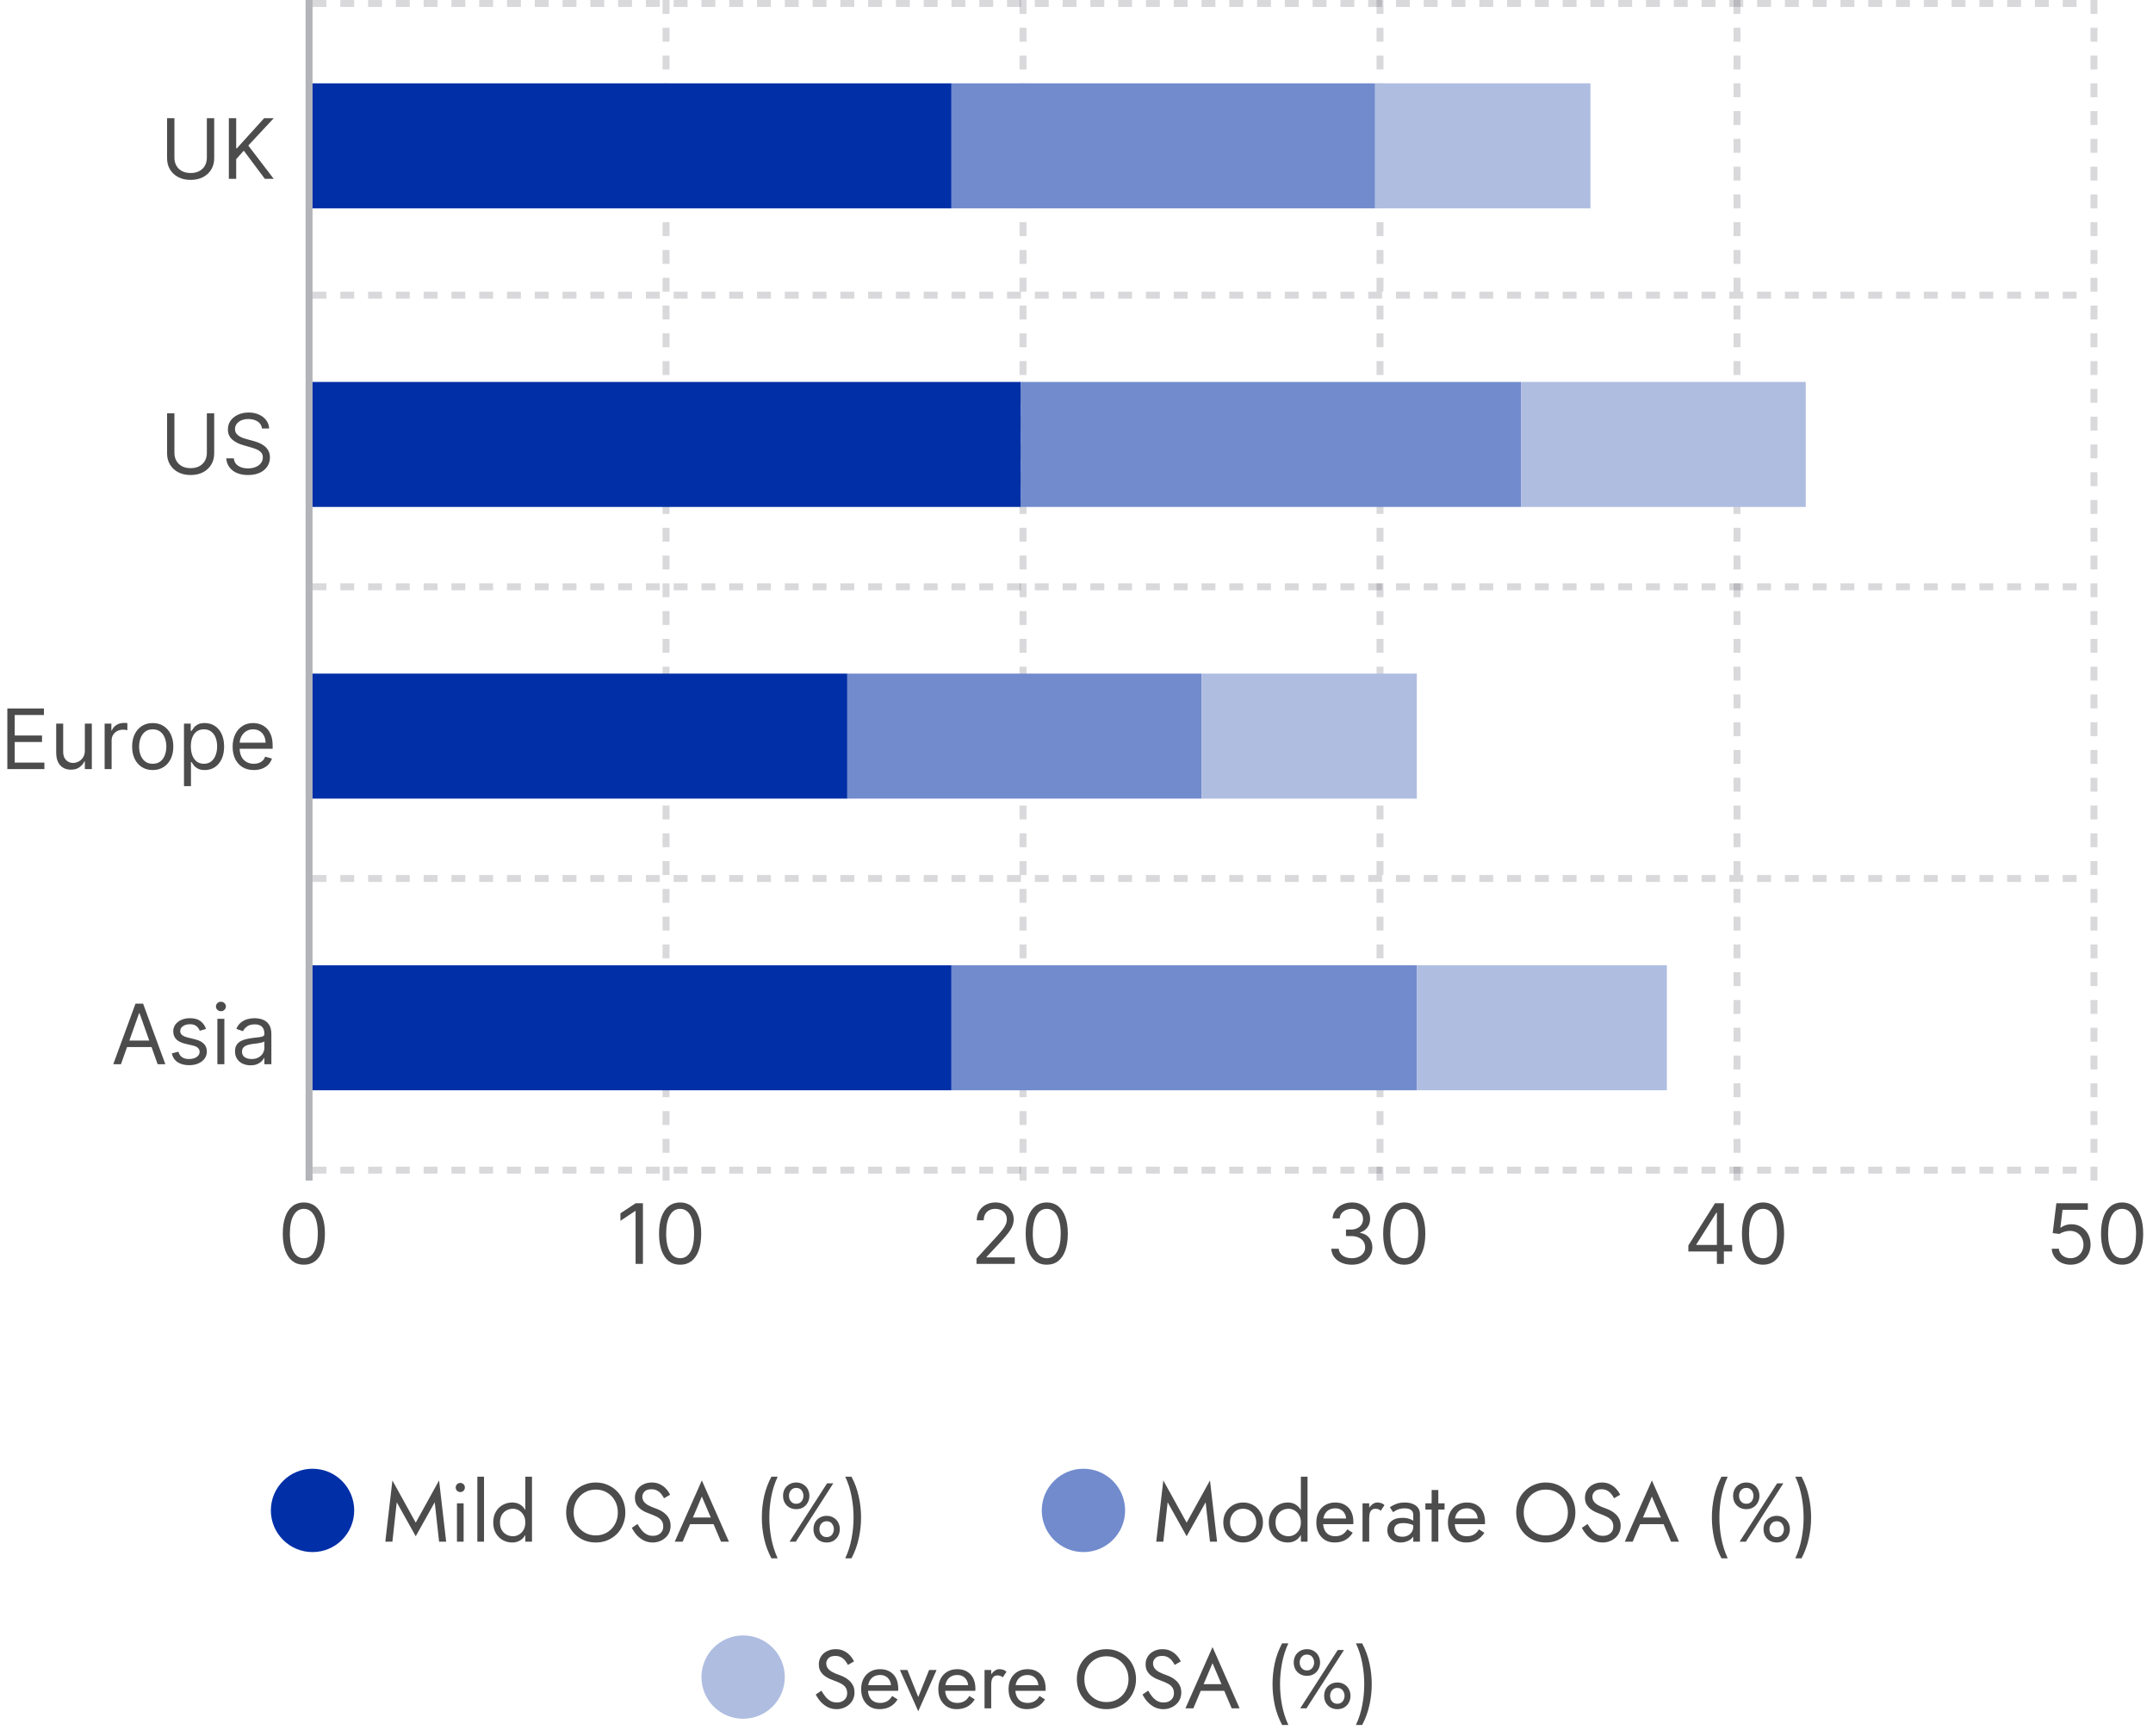
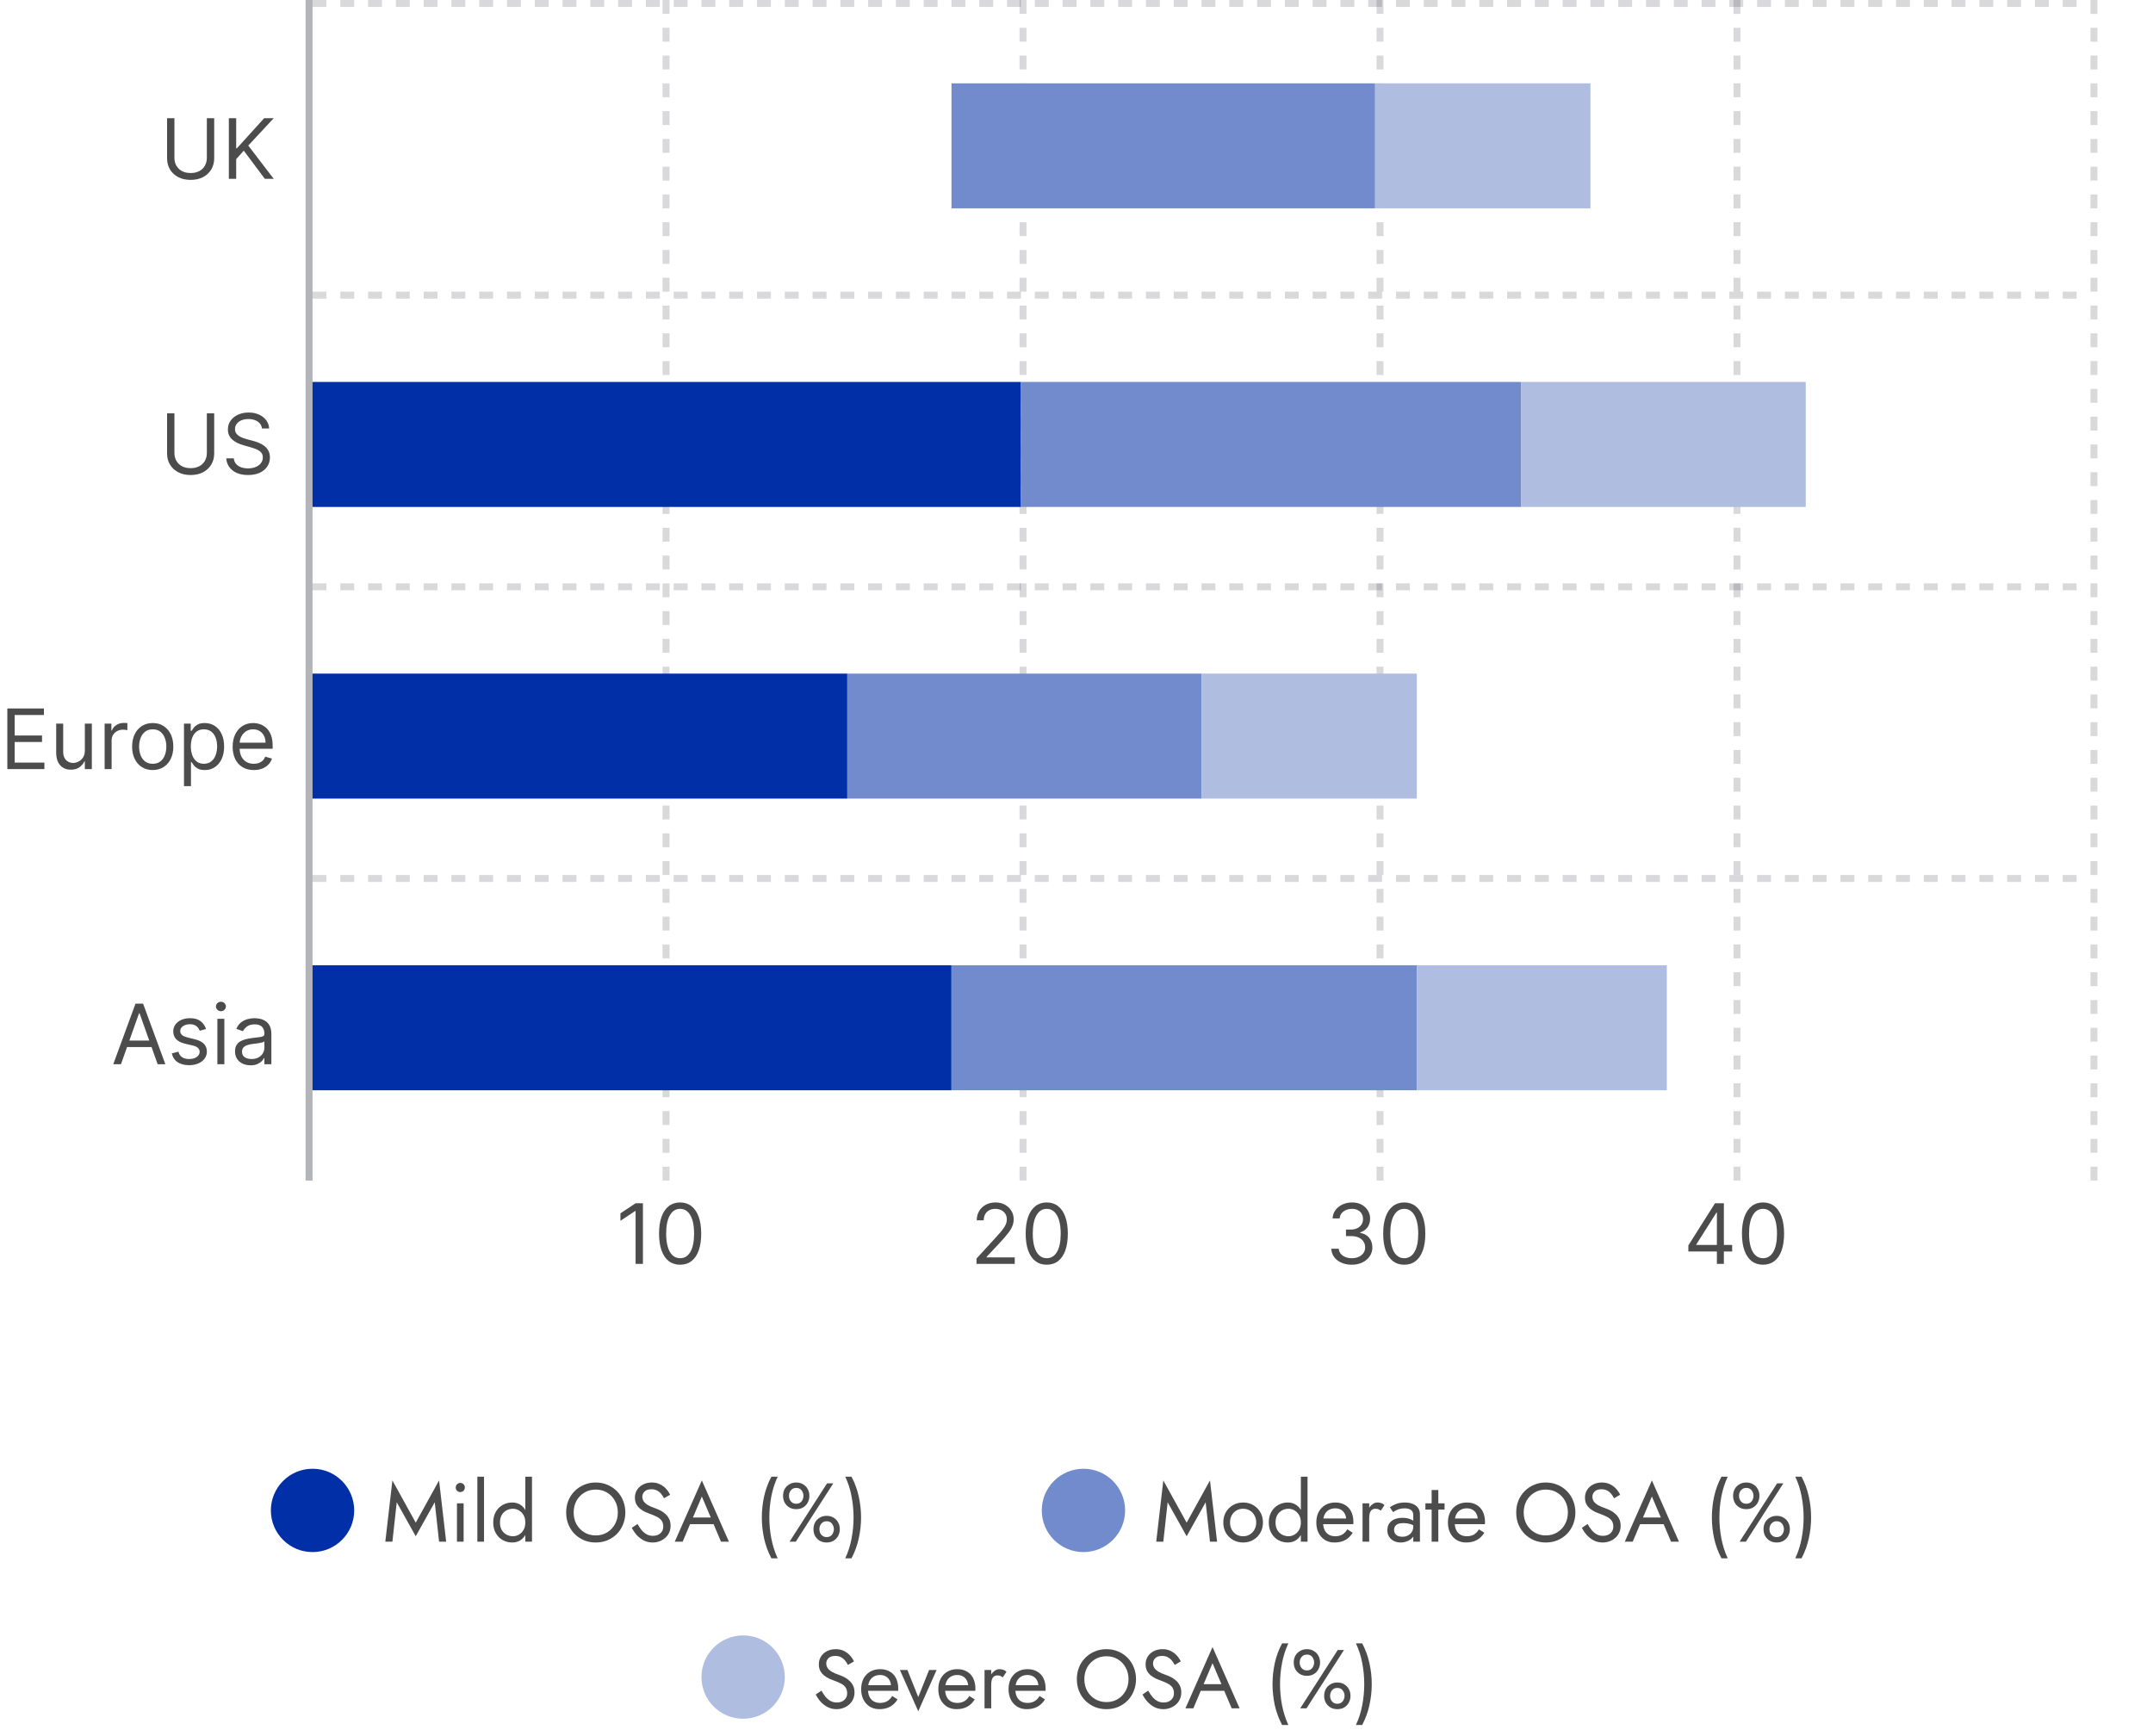
<svg xmlns="http://www.w3.org/2000/svg" width="310" height="250" viewBox="0 0 310 250" fill="none">
  <circle cx="107" cy="241.5" r="6" fill="#AFBDE1" />
  <path d="M118.272 243.456C118.464 243.792 118.664 244.088 118.872 244.344C119.088 244.6 119.328 244.8 119.592 244.944C119.856 245.088 120.156 245.16 120.492 245.16C120.94 245.16 121.3 245.036 121.572 244.788C121.844 244.54 121.98 244.224 121.98 243.84C121.98 243.464 121.892 243.164 121.716 242.94C121.54 242.716 121.308 242.536 121.02 242.4C120.74 242.256 120.44 242.128 120.12 242.016C119.912 241.944 119.68 241.852 119.424 241.74C119.168 241.62 118.924 241.472 118.692 241.296C118.46 241.112 118.268 240.888 118.116 240.624C117.972 240.36 117.9 240.036 117.9 239.652C117.9 239.236 118.004 238.864 118.212 238.536C118.42 238.208 118.708 237.952 119.076 237.768C119.444 237.576 119.864 237.48 120.336 237.48C120.792 237.48 121.188 237.568 121.524 237.744C121.868 237.912 122.16 238.132 122.4 238.404C122.64 238.668 122.828 238.948 122.964 239.244L122.088 239.748C121.984 239.54 121.852 239.336 121.692 239.136C121.532 238.936 121.336 238.772 121.104 238.644C120.88 238.516 120.604 238.452 120.276 238.452C119.82 238.452 119.488 238.564 119.28 238.788C119.072 239.004 118.968 239.248 118.968 239.52C118.968 239.752 119.028 239.968 119.148 240.168C119.268 240.36 119.468 240.544 119.748 240.72C120.036 240.888 120.424 241.056 120.912 241.224C121.136 241.304 121.372 241.408 121.62 241.536C121.868 241.664 122.096 241.828 122.304 242.028C122.52 242.22 122.696 242.456 122.832 242.736C122.968 243.008 123.036 243.336 123.036 243.72C123.036 244.088 122.964 244.42 122.82 244.716C122.684 245.012 122.492 245.264 122.244 245.472C122.004 245.68 121.728 245.84 121.416 245.952C121.112 246.064 120.792 246.12 120.456 246.12C120 246.12 119.576 246.024 119.184 245.832C118.8 245.632 118.46 245.372 118.164 245.052C117.876 244.724 117.64 244.376 117.456 244.008L118.272 243.456ZM126.61 246.12C126.098 246.12 125.642 246 125.242 245.76C124.85 245.512 124.542 245.172 124.318 244.74C124.102 244.308 123.994 243.808 123.994 243.24C123.994 242.664 124.106 242.16 124.33 241.728C124.562 241.296 124.882 240.96 125.29 240.72C125.706 240.48 126.186 240.36 126.73 240.36C127.274 240.36 127.738 240.476 128.122 240.708C128.514 240.932 128.814 241.256 129.022 241.68C129.23 242.104 129.334 242.608 129.334 243.192C129.334 243.248 129.33 243.308 129.322 243.372C129.322 243.428 129.322 243.464 129.322 243.48H124.606V242.664H128.566L128.182 243.216C128.206 243.176 128.23 243.116 128.254 243.036C128.278 242.948 128.29 242.876 128.29 242.82C128.29 242.492 128.222 242.208 128.086 241.968C127.958 241.728 127.778 241.54 127.546 241.404C127.314 241.268 127.042 241.2 126.73 241.2C126.362 241.2 126.046 241.28 125.782 241.44C125.526 241.592 125.326 241.816 125.182 242.112C125.046 242.4 124.974 242.756 124.966 243.18C124.966 243.612 125.034 243.98 125.17 244.284C125.306 244.588 125.506 244.82 125.77 244.98C126.034 245.14 126.354 245.22 126.73 245.22C127.106 245.22 127.438 245.14 127.726 244.98C128.014 244.812 128.258 244.56 128.458 244.224L129.238 244.716C128.95 245.18 128.586 245.532 128.146 245.772C127.714 246.004 127.202 246.12 126.61 246.12ZM129.574 240.48H130.654L132.214 244.38L133.774 240.48H134.854L132.214 246.42L129.574 240.48ZM137.72 246.12C137.208 246.12 136.752 246 136.352 245.76C135.96 245.512 135.652 245.172 135.428 244.74C135.212 244.308 135.104 243.808 135.104 243.24C135.104 242.664 135.216 242.16 135.44 241.728C135.672 241.296 135.992 240.96 136.4 240.72C136.816 240.48 137.296 240.36 137.84 240.36C138.384 240.36 138.848 240.476 139.232 240.708C139.624 240.932 139.924 241.256 140.132 241.68C140.34 242.104 140.444 242.608 140.444 243.192C140.444 243.248 140.44 243.308 140.432 243.372C140.432 243.428 140.432 243.464 140.432 243.48H135.716V242.664H139.676L139.292 243.216C139.316 243.176 139.34 243.116 139.364 243.036C139.388 242.948 139.4 242.876 139.4 242.82C139.4 242.492 139.332 242.208 139.196 241.968C139.068 241.728 138.888 241.54 138.656 241.404C138.424 241.268 138.152 241.2 137.84 241.2C137.472 241.2 137.156 241.28 136.892 241.44C136.636 241.592 136.436 241.816 136.292 242.112C136.156 242.4 136.084 242.756 136.076 243.18C136.076 243.612 136.144 243.98 136.28 244.284C136.416 244.588 136.616 244.82 136.88 244.98C137.144 245.14 137.464 245.22 137.84 245.22C138.216 245.22 138.548 245.14 138.836 244.98C139.124 244.812 139.368 244.56 139.568 244.224L140.348 244.716C140.06 245.18 139.696 245.532 139.256 245.772C138.824 246.004 138.312 246.12 137.72 246.12ZM142.719 240.48V246H141.759V240.48H142.719ZM144.387 241.536C144.259 241.44 144.143 241.372 144.039 241.332C143.935 241.284 143.803 241.26 143.643 241.26C143.403 241.26 143.215 241.32 143.079 241.44C142.943 241.56 142.847 241.724 142.791 241.932C142.743 242.14 142.719 242.376 142.719 242.64H142.287C142.287 242.2 142.363 241.812 142.515 241.476C142.675 241.132 142.879 240.86 143.127 240.66C143.375 240.46 143.627 240.36 143.883 240.36C144.083 240.36 144.267 240.388 144.435 240.444C144.611 240.492 144.771 240.592 144.915 240.744L144.387 241.536ZM147.833 246.12C147.321 246.12 146.865 246 146.465 245.76C146.073 245.512 145.765 245.172 145.541 244.74C145.325 244.308 145.217 243.808 145.217 243.24C145.217 242.664 145.329 242.16 145.553 241.728C145.785 241.296 146.105 240.96 146.513 240.72C146.929 240.48 147.409 240.36 147.953 240.36C148.497 240.36 148.961 240.476 149.345 240.708C149.737 240.932 150.037 241.256 150.245 241.68C150.453 242.104 150.557 242.608 150.557 243.192C150.557 243.248 150.553 243.308 150.545 243.372C150.545 243.428 150.545 243.464 150.545 243.48H145.829V242.664H149.789L149.405 243.216C149.429 243.176 149.453 243.116 149.477 243.036C149.501 242.948 149.513 242.876 149.513 242.82C149.513 242.492 149.445 242.208 149.309 241.968C149.181 241.728 149.001 241.54 148.769 241.404C148.537 241.268 148.265 241.2 147.953 241.2C147.585 241.2 147.269 241.28 147.005 241.44C146.749 241.592 146.549 241.816 146.405 242.112C146.269 242.4 146.197 242.756 146.189 243.18C146.189 243.612 146.257 243.98 146.393 244.284C146.529 244.588 146.729 244.82 146.993 244.98C147.257 245.14 147.577 245.22 147.953 245.22C148.329 245.22 148.661 245.14 148.949 244.98C149.237 244.812 149.481 244.56 149.681 244.224L150.461 244.716C150.173 245.18 149.809 245.532 149.369 245.772C148.937 246.004 148.425 246.12 147.833 246.12ZM156.13 241.8C156.13 242.432 156.266 242.996 156.538 243.492C156.818 243.988 157.198 244.38 157.678 244.668C158.158 244.956 158.702 245.1 159.31 245.1C159.926 245.1 160.47 244.956 160.942 244.668C161.422 244.38 161.798 243.988 162.07 243.492C162.35 242.996 162.49 242.432 162.49 241.8C162.49 241.168 162.35 240.604 162.07 240.108C161.798 239.612 161.422 239.22 160.942 238.932C160.47 238.644 159.926 238.5 159.31 238.5C158.702 238.5 158.158 238.644 157.678 238.932C157.198 239.22 156.818 239.612 156.538 240.108C156.266 240.604 156.13 241.168 156.13 241.8ZM155.05 241.8C155.05 241.184 155.154 240.616 155.362 240.096C155.578 239.568 155.878 239.112 156.262 238.728C156.646 238.336 157.098 238.032 157.618 237.816C158.138 237.592 158.702 237.48 159.31 237.48C159.926 237.48 160.49 237.592 161.002 237.816C161.522 238.032 161.974 238.336 162.358 238.728C162.742 239.112 163.038 239.568 163.246 240.096C163.462 240.616 163.57 241.184 163.57 241.8C163.57 242.408 163.462 242.976 163.246 243.504C163.038 244.032 162.742 244.492 162.358 244.884C161.974 245.268 161.522 245.572 161.002 245.796C160.49 246.012 159.926 246.12 159.31 246.12C158.702 246.12 158.138 246.012 157.618 245.796C157.098 245.572 156.646 245.268 156.262 244.884C155.878 244.492 155.578 244.032 155.362 243.504C155.154 242.976 155.05 242.408 155.05 241.8ZM165.323 243.456C165.515 243.792 165.715 244.088 165.923 244.344C166.139 244.6 166.379 244.8 166.643 244.944C166.907 245.088 167.207 245.16 167.543 245.16C167.991 245.16 168.351 245.036 168.623 244.788C168.895 244.54 169.031 244.224 169.031 243.84C169.031 243.464 168.943 243.164 168.767 242.94C168.591 242.716 168.359 242.536 168.071 242.4C167.791 242.256 167.491 242.128 167.171 242.016C166.963 241.944 166.731 241.852 166.475 241.74C166.219 241.62 165.975 241.472 165.743 241.296C165.511 241.112 165.319 240.888 165.167 240.624C165.023 240.36 164.951 240.036 164.951 239.652C164.951 239.236 165.055 238.864 165.263 238.536C165.471 238.208 165.759 237.952 166.127 237.768C166.495 237.576 166.915 237.48 167.387 237.48C167.843 237.48 168.239 237.568 168.575 237.744C168.919 237.912 169.211 238.132 169.451 238.404C169.691 238.668 169.879 238.948 170.015 239.244L169.139 239.748C169.035 239.54 168.903 239.336 168.743 239.136C168.583 238.936 168.387 238.772 168.155 238.644C167.931 238.516 167.655 238.452 167.327 238.452C166.871 238.452 166.539 238.564 166.331 238.788C166.123 239.004 166.019 239.248 166.019 239.52C166.019 239.752 166.079 239.968 166.199 240.168C166.319 240.36 166.519 240.544 166.799 240.72C167.087 240.888 167.475 241.056 167.963 241.224C168.187 241.304 168.423 241.408 168.671 241.536C168.919 241.664 169.147 241.828 169.355 242.028C169.571 242.22 169.747 242.456 169.883 242.736C170.019 243.008 170.087 243.336 170.087 243.72C170.087 244.088 170.015 244.42 169.871 244.716C169.735 245.012 169.543 245.264 169.295 245.472C169.055 245.68 168.779 245.84 168.467 245.952C168.163 246.064 167.843 246.12 167.507 246.12C167.051 246.12 166.627 246.024 166.235 245.832C165.851 245.632 165.511 245.372 165.215 245.052C164.927 244.724 164.691 244.376 164.507 244.008L165.323 243.456ZM172.389 243.48L172.749 242.52H176.469L176.829 243.48H172.389ZM174.585 239.496L173.169 242.832L173.073 243.048L171.825 246H170.685L174.585 237.18L178.485 246H177.345L176.121 243.12L176.025 242.88L174.585 239.496ZM184.605 236.64H185.505C185.089 237.536 184.785 238.484 184.593 239.484C184.401 240.484 184.305 241.496 184.305 242.52C184.305 243.536 184.401 244.544 184.593 245.544C184.785 246.544 185.089 247.496 185.505 248.4H184.605C184.125 247.496 183.773 246.544 183.549 245.544C183.333 244.544 183.225 243.536 183.225 242.52C183.225 241.496 183.333 240.484 183.549 239.484C183.773 238.484 184.125 237.536 184.605 236.64ZM186.279 239.4C186.279 239.04 186.355 238.716 186.507 238.428C186.667 238.14 186.891 237.912 187.179 237.744C187.467 237.568 187.799 237.48 188.175 237.48C188.559 237.48 188.891 237.568 189.171 237.744C189.459 237.912 189.679 238.14 189.831 238.428C189.991 238.716 190.071 239.04 190.071 239.4C190.071 239.752 189.991 240.076 189.831 240.372C189.679 240.66 189.459 240.892 189.171 241.068C188.891 241.236 188.559 241.32 188.175 241.32C187.799 241.32 187.467 241.236 187.179 241.068C186.891 240.892 186.667 240.66 186.507 240.372C186.355 240.076 186.279 239.752 186.279 239.4ZM187.131 239.4C187.131 239.6 187.171 239.788 187.251 239.964C187.339 240.14 187.459 240.28 187.611 240.384C187.771 240.488 187.959 240.54 188.175 240.54C188.399 240.54 188.587 240.488 188.739 240.384C188.891 240.28 189.007 240.14 189.087 239.964C189.175 239.788 189.219 239.6 189.219 239.4C189.219 239.192 189.175 239.004 189.087 238.836C189.007 238.66 188.891 238.52 188.739 238.416C188.587 238.312 188.399 238.26 188.175 238.26C187.959 238.26 187.771 238.312 187.611 238.416C187.459 238.52 187.339 238.66 187.251 238.836C187.171 239.004 187.131 239.192 187.131 239.4ZM190.659 244.2C190.659 243.84 190.735 243.516 190.887 243.228C191.047 242.94 191.271 242.712 191.559 242.544C191.847 242.368 192.179 242.28 192.555 242.28C192.939 242.28 193.271 242.368 193.551 242.544C193.839 242.712 194.059 242.94 194.211 243.228C194.371 243.516 194.451 243.84 194.451 244.2C194.451 244.552 194.371 244.876 194.211 245.172C194.059 245.46 193.839 245.692 193.551 245.868C193.271 246.036 192.939 246.12 192.555 246.12C192.179 246.12 191.847 246.036 191.559 245.868C191.271 245.692 191.047 245.46 190.887 245.172C190.735 244.876 190.659 244.552 190.659 244.2ZM191.511 244.2C191.511 244.4 191.551 244.588 191.631 244.764C191.719 244.94 191.839 245.08 191.991 245.184C192.151 245.288 192.339 245.34 192.555 245.34C192.779 245.34 192.967 245.288 193.119 245.184C193.271 245.08 193.387 244.94 193.467 244.764C193.555 244.588 193.599 244.4 193.599 244.2C193.599 243.992 193.555 243.804 193.467 243.636C193.387 243.46 193.271 243.32 193.119 243.216C192.967 243.112 192.779 243.06 192.555 243.06C192.339 243.06 192.151 243.112 191.991 243.216C191.839 243.32 191.719 243.46 191.631 243.636C191.551 243.804 191.511 243.992 191.511 244.2ZM192.615 237.6H193.515L188.115 246H187.215L192.615 237.6ZM196.131 248.4H195.231C195.655 247.496 195.959 246.544 196.143 245.544C196.335 244.544 196.431 243.536 196.431 242.52C196.431 241.496 196.335 240.484 196.143 239.484C195.959 238.484 195.655 237.536 195.231 236.64H196.131C196.611 237.536 196.959 238.484 197.175 239.484C197.399 240.484 197.511 241.496 197.511 242.52C197.511 243.536 197.399 244.544 197.175 245.544C196.959 246.544 196.611 247.496 196.131 248.4Z" fill="black" fill-opacity="0.7" />
  <circle cx="156" cy="217.5" r="6" fill="#718BCD" />
  <path d="M168.124 216.324L167.5 222H166.48L167.5 213.18L170.86 219.264L174.22 213.18L175.24 222H174.22L173.596 216.324L170.86 221.22L168.124 216.324ZM176.135 219.24C176.135 218.68 176.259 218.184 176.507 217.752C176.763 217.32 177.107 216.98 177.539 216.732C177.971 216.484 178.455 216.36 178.991 216.36C179.535 216.36 180.019 216.484 180.443 216.732C180.875 216.98 181.215 217.32 181.463 217.752C181.719 218.184 181.847 218.68 181.847 219.24C181.847 219.792 181.719 220.288 181.463 220.728C181.215 221.16 180.875 221.5 180.443 221.748C180.019 221.996 179.535 222.12 178.991 222.12C178.455 222.12 177.971 221.996 177.539 221.748C177.107 221.5 176.763 221.16 176.507 220.728C176.259 220.288 176.135 219.792 176.135 219.24ZM177.107 219.24C177.107 219.624 177.187 219.964 177.347 220.26C177.515 220.556 177.739 220.792 178.019 220.968C178.307 221.136 178.631 221.22 178.991 221.22C179.351 221.22 179.671 221.136 179.951 220.968C180.239 220.792 180.463 220.556 180.623 220.26C180.791 219.964 180.875 219.624 180.875 219.24C180.875 218.856 180.791 218.516 180.623 218.22C180.463 217.916 180.239 217.68 179.951 217.512C179.671 217.344 179.351 217.26 178.991 217.26C178.631 217.26 178.307 217.344 178.019 217.512C177.739 217.68 177.515 217.916 177.347 218.22C177.187 218.516 177.107 218.856 177.107 219.24ZM187.306 212.64H188.266V222H187.306V212.64ZM182.686 219.24C182.686 218.64 182.81 218.128 183.058 217.704C183.306 217.272 183.638 216.94 184.054 216.708C184.47 216.476 184.926 216.36 185.422 216.36C185.886 216.36 186.29 216.476 186.634 216.708C186.978 216.94 187.246 217.272 187.438 217.704C187.638 218.128 187.738 218.64 187.738 219.24C187.738 219.832 187.638 220.344 187.438 220.776C187.246 221.208 186.978 221.54 186.634 221.772C186.29 222.004 185.886 222.12 185.422 222.12C184.926 222.12 184.47 222.004 184.054 221.772C183.638 221.54 183.306 221.208 183.058 220.776C182.81 220.344 182.686 219.832 182.686 219.24ZM183.658 219.24C183.658 219.664 183.742 220.024 183.91 220.32C184.086 220.616 184.318 220.84 184.606 220.992C184.894 221.144 185.206 221.22 185.542 221.22C185.822 221.22 186.098 221.144 186.37 220.992C186.642 220.84 186.866 220.616 187.042 220.32C187.218 220.024 187.306 219.664 187.306 219.24C187.306 218.816 187.218 218.456 187.042 218.16C186.866 217.864 186.642 217.64 186.37 217.488C186.098 217.336 185.822 217.26 185.542 217.26C185.206 217.26 184.894 217.336 184.606 217.488C184.318 217.64 184.086 217.864 183.91 218.16C183.742 218.456 183.658 218.816 183.658 219.24ZM192.145 222.12C191.633 222.12 191.177 222 190.777 221.76C190.385 221.512 190.077 221.172 189.853 220.74C189.637 220.308 189.529 219.808 189.529 219.24C189.529 218.664 189.641 218.16 189.865 217.728C190.097 217.296 190.417 216.96 190.825 216.72C191.241 216.48 191.721 216.36 192.265 216.36C192.809 216.36 193.273 216.476 193.657 216.708C194.049 216.932 194.349 217.256 194.557 217.68C194.765 218.104 194.869 218.608 194.869 219.192C194.869 219.248 194.865 219.308 194.857 219.372C194.857 219.428 194.857 219.464 194.857 219.48H190.141V218.664H194.101L193.717 219.216C193.741 219.176 193.765 219.116 193.789 219.036C193.813 218.948 193.825 218.876 193.825 218.82C193.825 218.492 193.757 218.208 193.621 217.968C193.493 217.728 193.313 217.54 193.081 217.404C192.849 217.268 192.577 217.2 192.265 217.2C191.897 217.2 191.581 217.28 191.317 217.44C191.061 217.592 190.861 217.816 190.717 218.112C190.581 218.4 190.509 218.756 190.501 219.18C190.501 219.612 190.569 219.98 190.705 220.284C190.841 220.588 191.041 220.82 191.305 220.98C191.569 221.14 191.889 221.22 192.265 221.22C192.641 221.22 192.973 221.14 193.261 220.98C193.549 220.812 193.793 220.56 193.993 220.224L194.773 220.716C194.485 221.18 194.121 221.532 193.681 221.772C193.249 222.004 192.737 222.12 192.145 222.12ZM197.145 216.48V222H196.185V216.48H197.145ZM198.813 217.536C198.685 217.44 198.569 217.372 198.465 217.332C198.361 217.284 198.229 217.26 198.069 217.26C197.829 217.26 197.641 217.32 197.505 217.44C197.369 217.56 197.273 217.724 197.217 217.932C197.169 218.14 197.145 218.376 197.145 218.64H196.713C196.713 218.2 196.789 217.812 196.941 217.476C197.101 217.132 197.305 216.86 197.553 216.66C197.801 216.46 198.053 216.36 198.309 216.36C198.509 216.36 198.693 216.388 198.861 216.444C199.037 216.492 199.197 216.592 199.341 216.744L198.813 217.536ZM200.73 220.296C200.73 220.504 200.778 220.684 200.874 220.836C200.978 220.988 201.118 221.104 201.294 221.184C201.478 221.256 201.686 221.292 201.918 221.292C202.214 221.292 202.478 221.232 202.71 221.112C202.95 220.992 203.138 220.824 203.274 220.608C203.418 220.384 203.49 220.128 203.49 219.84L203.682 220.56C203.682 220.912 203.574 221.204 203.358 221.436C203.15 221.668 202.89 221.84 202.578 221.952C202.274 222.064 201.97 222.12 201.666 222.12C201.33 222.12 201.014 222.052 200.718 221.916C200.43 221.772 200.198 221.568 200.022 221.304C199.846 221.04 199.758 220.72 199.758 220.344C199.758 219.808 199.946 219.38 200.322 219.06C200.706 218.732 201.238 218.568 201.918 218.568C202.318 218.568 202.65 218.616 202.914 218.712C203.186 218.8 203.402 218.904 203.562 219.024C203.722 219.136 203.83 219.228 203.886 219.3V219.864C203.606 219.672 203.318 219.536 203.022 219.456C202.726 219.368 202.41 219.324 202.074 219.324C201.762 219.324 201.506 219.364 201.306 219.444C201.114 219.524 200.97 219.636 200.874 219.78C200.778 219.924 200.73 220.096 200.73 220.296ZM200.586 217.752L200.118 217.044C200.326 216.892 200.61 216.74 200.97 216.588C201.338 216.436 201.778 216.36 202.29 216.36C202.722 216.36 203.098 216.428 203.418 216.564C203.746 216.692 203.998 216.88 204.174 217.128C204.358 217.376 204.45 217.68 204.45 218.04V222H203.49V218.172C203.49 217.98 203.458 217.824 203.394 217.704C203.33 217.576 203.238 217.476 203.118 217.404C203.006 217.332 202.874 217.28 202.722 217.248C202.57 217.216 202.41 217.2 202.242 217.2C201.97 217.2 201.722 217.232 201.498 217.296C201.282 217.36 201.098 217.436 200.946 217.524C200.794 217.612 200.674 217.688 200.586 217.752ZM205.236 216.48H207.996V217.38H205.236V216.48ZM206.136 214.56H207.096V222H206.136V214.56ZM211.095 222.12C210.583 222.12 210.127 222 209.727 221.76C209.335 221.512 209.027 221.172 208.803 220.74C208.587 220.308 208.479 219.808 208.479 219.24C208.479 218.664 208.591 218.16 208.815 217.728C209.047 217.296 209.367 216.96 209.775 216.72C210.191 216.48 210.671 216.36 211.215 216.36C211.759 216.36 212.223 216.476 212.607 216.708C212.999 216.932 213.299 217.256 213.507 217.68C213.715 218.104 213.819 218.608 213.819 219.192C213.819 219.248 213.815 219.308 213.807 219.372C213.807 219.428 213.807 219.464 213.807 219.48H209.091V218.664H213.051L212.667 219.216C212.691 219.176 212.715 219.116 212.739 219.036C212.763 218.948 212.775 218.876 212.775 218.82C212.775 218.492 212.707 218.208 212.571 217.968C212.443 217.728 212.263 217.54 212.031 217.404C211.799 217.268 211.527 217.2 211.215 217.2C210.847 217.2 210.531 217.28 210.267 217.44C210.011 217.592 209.811 217.816 209.667 218.112C209.531 218.4 209.459 218.756 209.451 219.18C209.451 219.612 209.519 219.98 209.655 220.284C209.791 220.588 209.991 220.82 210.255 220.98C210.519 221.14 210.839 221.22 211.215 221.22C211.591 221.22 211.923 221.14 212.211 220.98C212.499 220.812 212.743 220.56 212.943 220.224L213.723 220.716C213.435 221.18 213.071 221.532 212.631 221.772C212.199 222.004 211.687 222.12 211.095 222.12ZM219.392 217.8C219.392 218.432 219.528 218.996 219.8 219.492C220.08 219.988 220.46 220.38 220.94 220.668C221.42 220.956 221.964 221.1 222.572 221.1C223.188 221.1 223.732 220.956 224.204 220.668C224.684 220.38 225.06 219.988 225.332 219.492C225.612 218.996 225.752 218.432 225.752 217.8C225.752 217.168 225.612 216.604 225.332 216.108C225.06 215.612 224.684 215.22 224.204 214.932C223.732 214.644 223.188 214.5 222.572 214.5C221.964 214.5 221.42 214.644 220.94 214.932C220.46 215.22 220.08 215.612 219.8 216.108C219.528 216.604 219.392 217.168 219.392 217.8ZM218.312 217.8C218.312 217.184 218.416 216.616 218.624 216.096C218.84 215.568 219.14 215.112 219.524 214.728C219.908 214.336 220.36 214.032 220.88 213.816C221.4 213.592 221.964 213.48 222.572 213.48C223.188 213.48 223.752 213.592 224.264 213.816C224.784 214.032 225.236 214.336 225.62 214.728C226.004 215.112 226.3 215.568 226.508 216.096C226.724 216.616 226.832 217.184 226.832 217.8C226.832 218.408 226.724 218.976 226.508 219.504C226.3 220.032 226.004 220.492 225.62 220.884C225.236 221.268 224.784 221.572 224.264 221.796C223.752 222.012 223.188 222.12 222.572 222.12C221.964 222.12 221.4 222.012 220.88 221.796C220.36 221.572 219.908 221.268 219.524 220.884C219.14 220.492 218.84 220.032 218.624 219.504C218.416 218.976 218.312 218.408 218.312 217.8ZM228.585 219.456C228.777 219.792 228.977 220.088 229.185 220.344C229.401 220.6 229.641 220.8 229.905 220.944C230.169 221.088 230.469 221.16 230.805 221.16C231.253 221.16 231.613 221.036 231.885 220.788C232.157 220.54 232.293 220.224 232.293 219.84C232.293 219.464 232.205 219.164 232.029 218.94C231.853 218.716 231.621 218.536 231.333 218.4C231.053 218.256 230.753 218.128 230.433 218.016C230.225 217.944 229.993 217.852 229.737 217.74C229.481 217.62 229.237 217.472 229.005 217.296C228.773 217.112 228.581 216.888 228.429 216.624C228.285 216.36 228.213 216.036 228.213 215.652C228.213 215.236 228.317 214.864 228.525 214.536C228.733 214.208 229.021 213.952 229.389 213.768C229.757 213.576 230.177 213.48 230.649 213.48C231.105 213.48 231.501 213.568 231.837 213.744C232.181 213.912 232.473 214.132 232.713 214.404C232.953 214.668 233.141 214.948 233.277 215.244L232.401 215.748C232.297 215.54 232.165 215.336 232.005 215.136C231.845 214.936 231.649 214.772 231.417 214.644C231.193 214.516 230.917 214.452 230.589 214.452C230.133 214.452 229.801 214.564 229.593 214.788C229.385 215.004 229.281 215.248 229.281 215.52C229.281 215.752 229.341 215.968 229.461 216.168C229.581 216.36 229.781 216.544 230.061 216.72C230.349 216.888 230.737 217.056 231.225 217.224C231.449 217.304 231.685 217.408 231.933 217.536C232.181 217.664 232.409 217.828 232.617 218.028C232.833 218.22 233.009 218.456 233.145 218.736C233.281 219.008 233.349 219.336 233.349 219.72C233.349 220.088 233.277 220.42 233.133 220.716C232.997 221.012 232.805 221.264 232.557 221.472C232.317 221.68 232.041 221.84 231.729 221.952C231.425 222.064 231.105 222.12 230.769 222.12C230.313 222.12 229.889 222.024 229.497 221.832C229.113 221.632 228.773 221.372 228.477 221.052C228.189 220.724 227.953 220.376 227.769 220.008L228.585 219.456ZM235.651 219.48L236.011 218.52H239.731L240.091 219.48H235.651ZM237.847 215.496L236.431 218.832L236.335 219.048L235.087 222H233.947L237.847 213.18L241.747 222H240.607L239.383 219.12L239.287 218.88L237.847 215.496ZM247.866 212.64H248.766C248.35 213.536 248.046 214.484 247.854 215.484C247.662 216.484 247.566 217.496 247.566 218.52C247.566 219.536 247.662 220.544 247.854 221.544C248.046 222.544 248.35 223.496 248.766 224.4H247.866C247.386 223.496 247.034 222.544 246.81 221.544C246.594 220.544 246.486 219.536 246.486 218.52C246.486 217.496 246.594 216.484 246.81 215.484C247.034 214.484 247.386 213.536 247.866 212.64ZM249.541 215.4C249.541 215.04 249.617 214.716 249.769 214.428C249.929 214.14 250.153 213.912 250.441 213.744C250.729 213.568 251.061 213.48 251.437 213.48C251.821 213.48 252.153 213.568 252.433 213.744C252.721 213.912 252.941 214.14 253.093 214.428C253.253 214.716 253.333 215.04 253.333 215.4C253.333 215.752 253.253 216.076 253.093 216.372C252.941 216.66 252.721 216.892 252.433 217.068C252.153 217.236 251.821 217.32 251.437 217.32C251.061 217.32 250.729 217.236 250.441 217.068C250.153 216.892 249.929 216.66 249.769 216.372C249.617 216.076 249.541 215.752 249.541 215.4ZM250.393 215.4C250.393 215.6 250.433 215.788 250.513 215.964C250.601 216.14 250.721 216.28 250.873 216.384C251.033 216.488 251.221 216.54 251.437 216.54C251.661 216.54 251.849 216.488 252.001 216.384C252.153 216.28 252.269 216.14 252.349 215.964C252.437 215.788 252.481 215.6 252.481 215.4C252.481 215.192 252.437 215.004 252.349 214.836C252.269 214.66 252.153 214.52 252.001 214.416C251.849 214.312 251.661 214.26 251.437 214.26C251.221 214.26 251.033 214.312 250.873 214.416C250.721 214.52 250.601 214.66 250.513 214.836C250.433 215.004 250.393 215.192 250.393 215.4ZM253.921 220.2C253.921 219.84 253.997 219.516 254.149 219.228C254.309 218.94 254.533 218.712 254.821 218.544C255.109 218.368 255.441 218.28 255.817 218.28C256.201 218.28 256.533 218.368 256.813 218.544C257.101 218.712 257.321 218.94 257.473 219.228C257.633 219.516 257.713 219.84 257.713 220.2C257.713 220.552 257.633 220.876 257.473 221.172C257.321 221.46 257.101 221.692 256.813 221.868C256.533 222.036 256.201 222.12 255.817 222.12C255.441 222.12 255.109 222.036 254.821 221.868C254.533 221.692 254.309 221.46 254.149 221.172C253.997 220.876 253.921 220.552 253.921 220.2ZM254.773 220.2C254.773 220.4 254.813 220.588 254.893 220.764C254.981 220.94 255.101 221.08 255.253 221.184C255.413 221.288 255.601 221.34 255.817 221.34C256.041 221.34 256.229 221.288 256.381 221.184C256.533 221.08 256.649 220.94 256.729 220.764C256.817 220.588 256.861 220.4 256.861 220.2C256.861 219.992 256.817 219.804 256.729 219.636C256.649 219.46 256.533 219.32 256.381 219.216C256.229 219.112 256.041 219.06 255.817 219.06C255.601 219.06 255.413 219.112 255.253 219.216C255.101 219.32 254.981 219.46 254.893 219.636C254.813 219.804 254.773 219.992 254.773 220.2ZM255.877 213.6H256.777L251.377 222H250.477L255.877 213.6ZM259.393 224.4H258.493C258.917 223.496 259.221 222.544 259.405 221.544C259.597 220.544 259.693 219.536 259.693 218.52C259.693 217.496 259.597 216.484 259.405 215.484C259.221 214.484 258.917 213.536 258.493 212.64H259.393C259.873 213.536 260.221 214.484 260.437 215.484C260.661 216.484 260.773 217.496 260.773 218.52C260.773 219.536 260.661 220.544 260.437 221.544C260.221 222.544 259.873 223.496 259.393 224.4Z" fill="black" fill-opacity="0.7" />
  <circle cx="45" cy="217.5" r="6" fill="#002FA7" />
  <path d="M57.124 216.324L56.5 222H55.48L56.5 213.18L59.86 219.264L63.22 213.18L64.24 222H63.22L62.596 216.324L59.86 221.22L57.124 216.324ZM65.615 214.2C65.615 214.016 65.679 213.86 65.807 213.732C65.943 213.604 66.099 213.54 66.275 213.54C66.459 213.54 66.615 213.604 66.743 213.732C66.871 213.86 66.935 214.016 66.935 214.2C66.935 214.376 66.871 214.532 66.743 214.668C66.615 214.796 66.459 214.86 66.275 214.86C66.099 214.86 65.943 214.796 65.807 214.668C65.679 214.532 65.615 214.376 65.615 214.2ZM65.795 216.48H66.755V222H65.795V216.48ZM68.732 212.64H69.692V222H68.732V212.64ZM75.638 212.64H76.598V222H75.638V212.64ZM71.018 219.24C71.018 218.64 71.142 218.128 71.39 217.704C71.638 217.272 71.97 216.94 72.386 216.708C72.802 216.476 73.258 216.36 73.754 216.36C74.218 216.36 74.622 216.476 74.966 216.708C75.31 216.94 75.578 217.272 75.77 217.704C75.97 218.128 76.07 218.64 76.07 219.24C76.07 219.832 75.97 220.344 75.77 220.776C75.578 221.208 75.31 221.54 74.966 221.772C74.622 222.004 74.218 222.12 73.754 222.12C73.258 222.12 72.802 222.004 72.386 221.772C71.97 221.54 71.638 221.208 71.39 220.776C71.142 220.344 71.018 219.832 71.018 219.24ZM71.99 219.24C71.99 219.664 72.074 220.024 72.242 220.32C72.418 220.616 72.65 220.84 72.938 220.992C73.226 221.144 73.538 221.22 73.874 221.22C74.154 221.22 74.43 221.144 74.702 220.992C74.974 220.84 75.198 220.616 75.374 220.32C75.55 220.024 75.638 219.664 75.638 219.24C75.638 218.816 75.55 218.456 75.374 218.16C75.198 217.864 74.974 217.64 74.702 217.488C74.43 217.336 74.154 217.26 73.874 217.26C73.538 217.26 73.226 217.336 72.938 217.488C72.65 217.64 72.418 217.864 72.242 218.16C72.074 218.456 71.99 218.816 71.99 219.24ZM82.599 217.8C82.599 218.432 82.735 218.996 83.007 219.492C83.287 219.988 83.667 220.38 84.147 220.668C84.627 220.956 85.171 221.1 85.779 221.1C86.395 221.1 86.939 220.956 87.411 220.668C87.891 220.38 88.267 219.988 88.539 219.492C88.819 218.996 88.959 218.432 88.959 217.8C88.959 217.168 88.819 216.604 88.539 216.108C88.267 215.612 87.891 215.22 87.411 214.932C86.939 214.644 86.395 214.5 85.779 214.5C85.171 214.5 84.627 214.644 84.147 214.932C83.667 215.22 83.287 215.612 83.007 216.108C82.735 216.604 82.599 217.168 82.599 217.8ZM81.519 217.8C81.519 217.184 81.623 216.616 81.831 216.096C82.047 215.568 82.347 215.112 82.731 214.728C83.115 214.336 83.567 214.032 84.087 213.816C84.607 213.592 85.171 213.48 85.779 213.48C86.395 213.48 86.959 213.592 87.471 213.816C87.991 214.032 88.443 214.336 88.827 214.728C89.211 215.112 89.507 215.568 89.715 216.096C89.931 216.616 90.039 217.184 90.039 217.8C90.039 218.408 89.931 218.976 89.715 219.504C89.507 220.032 89.211 220.492 88.827 220.884C88.443 221.268 87.991 221.572 87.471 221.796C86.959 222.012 86.395 222.12 85.779 222.12C85.171 222.12 84.607 222.012 84.087 221.796C83.567 221.572 83.115 221.268 82.731 220.884C82.347 220.492 82.047 220.032 81.831 219.504C81.623 218.976 81.519 218.408 81.519 217.8ZM91.791 219.456C91.984 219.792 92.183 220.088 92.391 220.344C92.608 220.6 92.847 220.8 93.112 220.944C93.376 221.088 93.675 221.16 94.011 221.16C94.46 221.16 94.82 221.036 95.091 220.788C95.364 220.54 95.499 220.224 95.499 219.84C95.499 219.464 95.412 219.164 95.236 218.94C95.059 218.716 94.828 218.536 94.54 218.4C94.26 218.256 93.96 218.128 93.639 218.016C93.431 217.944 93.2 217.852 92.944 217.74C92.688 217.62 92.444 217.472 92.212 217.296C91.98 217.112 91.787 216.888 91.635 216.624C91.492 216.36 91.419 216.036 91.419 215.652C91.419 215.236 91.523 214.864 91.731 214.536C91.939 214.208 92.228 213.952 92.596 213.768C92.963 213.576 93.383 213.48 93.856 213.48C94.311 213.48 94.707 213.568 95.043 213.744C95.388 213.912 95.68 214.132 95.919 214.404C96.159 214.668 96.347 214.948 96.484 215.244L95.608 215.748C95.504 215.54 95.371 215.336 95.212 215.136C95.052 214.936 94.856 214.772 94.624 214.644C94.4 214.516 94.124 214.452 93.796 214.452C93.34 214.452 93.007 214.564 92.799 214.788C92.591 215.004 92.487 215.248 92.487 215.52C92.487 215.752 92.547 215.968 92.668 216.168C92.787 216.36 92.987 216.544 93.267 216.72C93.555 216.888 93.944 217.056 94.431 217.224C94.656 217.304 94.891 217.408 95.139 217.536C95.388 217.664 95.615 217.828 95.823 218.028C96.04 218.22 96.216 218.456 96.352 218.736C96.487 219.008 96.555 219.336 96.555 219.72C96.555 220.088 96.484 220.42 96.34 220.716C96.204 221.012 96.011 221.264 95.763 221.472C95.523 221.68 95.248 221.84 94.936 221.952C94.632 222.064 94.311 222.12 93.975 222.12C93.519 222.12 93.096 222.024 92.704 221.832C92.32 221.632 91.98 221.372 91.683 221.052C91.395 220.724 91.159 220.376 90.975 220.008L91.791 219.456ZM98.858 219.48L99.218 218.52H102.938L103.298 219.48H98.858ZM101.054 215.496L99.638 218.832L99.542 219.048L98.294 222H97.154L101.054 213.18L104.954 222H103.814L102.59 219.12L102.494 218.88L101.054 215.496ZM111.073 212.64H111.973C111.557 213.536 111.253 214.484 111.061 215.484C110.869 216.484 110.773 217.496 110.773 218.52C110.773 219.536 110.869 220.544 111.061 221.544C111.253 222.544 111.557 223.496 111.973 224.4H111.073C110.593 223.496 110.241 222.544 110.017 221.544C109.801 220.544 109.693 219.536 109.693 218.52C109.693 217.496 109.801 216.484 110.017 215.484C110.241 214.484 110.593 213.536 111.073 212.64ZM112.748 215.4C112.748 215.04 112.824 214.716 112.976 214.428C113.136 214.14 113.36 213.912 113.648 213.744C113.936 213.568 114.268 213.48 114.644 213.48C115.028 213.48 115.36 213.568 115.64 213.744C115.928 213.912 116.148 214.14 116.3 214.428C116.46 214.716 116.54 215.04 116.54 215.4C116.54 215.752 116.46 216.076 116.3 216.372C116.148 216.66 115.928 216.892 115.64 217.068C115.36 217.236 115.028 217.32 114.644 217.32C114.268 217.32 113.936 217.236 113.648 217.068C113.36 216.892 113.136 216.66 112.976 216.372C112.824 216.076 112.748 215.752 112.748 215.4ZM113.6 215.4C113.6 215.6 113.64 215.788 113.72 215.964C113.808 216.14 113.928 216.28 114.08 216.384C114.24 216.488 114.428 216.54 114.644 216.54C114.868 216.54 115.056 216.488 115.208 216.384C115.36 216.28 115.476 216.14 115.556 215.964C115.644 215.788 115.688 215.6 115.688 215.4C115.688 215.192 115.644 215.004 115.556 214.836C115.476 214.66 115.36 214.52 115.208 214.416C115.056 214.312 114.868 214.26 114.644 214.26C114.428 214.26 114.24 214.312 114.08 214.416C113.928 214.52 113.808 214.66 113.72 214.836C113.64 215.004 113.6 215.192 113.6 215.4ZM117.128 220.2C117.128 219.84 117.204 219.516 117.356 219.228C117.516 218.94 117.74 218.712 118.028 218.544C118.316 218.368 118.648 218.28 119.024 218.28C119.408 218.28 119.74 218.368 120.02 218.544C120.308 218.712 120.528 218.94 120.68 219.228C120.84 219.516 120.92 219.84 120.92 220.2C120.92 220.552 120.84 220.876 120.68 221.172C120.528 221.46 120.308 221.692 120.02 221.868C119.74 222.036 119.408 222.12 119.024 222.12C118.648 222.12 118.316 222.036 118.028 221.868C117.74 221.692 117.516 221.46 117.356 221.172C117.204 220.876 117.128 220.552 117.128 220.2ZM117.98 220.2C117.98 220.4 118.02 220.588 118.1 220.764C118.188 220.94 118.308 221.08 118.46 221.184C118.62 221.288 118.808 221.34 119.024 221.34C119.248 221.34 119.436 221.288 119.588 221.184C119.74 221.08 119.856 220.94 119.936 220.764C120.024 220.588 120.068 220.4 120.068 220.2C120.068 219.992 120.024 219.804 119.936 219.636C119.856 219.46 119.74 219.32 119.588 219.216C119.436 219.112 119.248 219.06 119.024 219.06C118.808 219.06 118.62 219.112 118.46 219.216C118.308 219.32 118.188 219.46 118.1 219.636C118.02 219.804 117.98 219.992 117.98 220.2ZM119.084 213.6H119.984L114.584 222H113.684L119.084 213.6ZM122.6 224.4H121.7C122.124 223.496 122.428 222.544 122.612 221.544C122.804 220.544 122.9 219.536 122.9 218.52C122.9 217.496 122.804 216.484 122.612 215.484C122.428 214.484 122.124 213.536 121.7 212.64H122.6C123.08 213.536 123.428 214.484 123.644 215.484C123.868 216.484 123.98 217.496 123.98 218.52C123.98 219.536 123.868 220.544 123.644 221.544C123.428 222.544 123.08 223.496 122.6 224.4Z" fill="black" fill-opacity="0.7" />
  <line x1="301.5" x2="301.5" y2="170" stroke="#00001A" stroke-opacity="0.15" stroke-dasharray="2" />
  <line x1="250.1" x2="250.1" y2="170" stroke="#00001A" stroke-opacity="0.15" stroke-dasharray="2" />
  <line x1="198.7" x2="198.7" y2="170" stroke="#00001A" stroke-opacity="0.15" stroke-dasharray="2" />
  <line x1="147.3" x2="147.3" y2="170" stroke="#00001A" stroke-opacity="0.15" stroke-dasharray="2" />
  <line x1="95.9" x2="95.9" y2="170" stroke="#00001A" stroke-opacity="0.15" stroke-dasharray="2" />
  <line x1="44.5" x2="44.5" y2="170" stroke="#00001A" stroke-opacity="0.3" />
  <line x1="45" y1="0.5" x2="301" y2="0.5" stroke="#00001A" stroke-opacity="0.15" stroke-dasharray="2" />
  <line x1="45" y1="42.5" x2="301" y2="42.5" stroke="#00001A" stroke-opacity="0.15" stroke-dasharray="2" />
  <line x1="45" y1="84.5" x2="301" y2="84.5" stroke="#00001A" stroke-opacity="0.15" stroke-dasharray="2" />
  <line x1="45" y1="126.5" x2="301" y2="126.5" stroke="#00001A" stroke-opacity="0.15" stroke-dasharray="2" />
-   <line x1="45" y1="168.5" x2="301" y2="168.5" stroke="#00001A" stroke-opacity="0.15" stroke-dasharray="2" />
  <rect x="137" y="139" width="18" height="92" transform="rotate(90 137 139)" fill="#002FA7" />
  <rect x="204" y="139" width="18" height="67" transform="rotate(90 204 139)" fill="#718BCD" />
  <rect x="240" y="139" width="18" height="36" transform="rotate(90 240 139)" fill="#AFBDE1" />
  <rect x="122" y="97" width="18" height="77" transform="rotate(90 122 97)" fill="#002FA7" />
  <rect x="173" y="97" width="18" height="51" transform="rotate(90 173 97)" fill="#718BCD" />
  <rect x="204" y="97" width="18" height="31" transform="rotate(90 204 97)" fill="#AFBDE1" />
  <rect x="147" y="55" width="18" height="102" transform="rotate(90 147 55)" fill="#002FA7" />
  <rect x="219" y="55" width="18" height="72" transform="rotate(90 219 55)" fill="#718BCD" />
  <rect x="260" y="55" width="18" height="41" transform="rotate(90 260 55)" fill="#AFBDE1" />
-   <rect x="137" y="12" width="18" height="92" transform="rotate(90 137 12)" fill="#002FA7" />
  <rect x="198" y="12" width="18" height="61" transform="rotate(90 198 12)" fill="#718BCD" />
  <rect x="229" y="12" width="18" height="31" transform="rotate(90 229 12)" fill="#AFBDE1" />
  <path d="M29.784 17.023H30.841V22.801C30.841 23.398 30.7 23.93 30.419 24.399C30.141 24.865 29.747 25.233 29.239 25.503C28.73 25.77 28.134 25.903 27.449 25.903C26.764 25.903 26.168 25.77 25.659 25.503C25.151 25.233 24.756 24.865 24.474 24.399C24.196 23.93 24.057 23.398 24.057 22.801V17.023H25.114V22.716C25.114 23.142 25.207 23.521 25.395 23.854C25.582 24.183 25.849 24.443 26.196 24.634C26.546 24.821 26.963 24.915 27.449 24.915C27.935 24.915 28.352 24.821 28.702 24.634C29.051 24.443 29.318 24.183 29.503 23.854C29.69 23.521 29.784 23.142 29.784 22.716V17.023ZM32.951 25.75V17.023H34.008V21.352H34.11L38.031 17.023H39.412L35.747 20.96L39.412 25.75H38.133L35.099 21.693L34.008 22.921V25.75H32.951Z" fill="black" fill-opacity="0.7" />
  <path d="M29.784 59.523H30.841V65.301C30.841 65.898 30.7 66.43 30.419 66.899C30.141 67.365 29.747 67.733 29.239 68.003C28.73 68.27 28.134 68.403 27.449 68.403C26.764 68.403 26.168 68.27 25.659 68.003C25.151 67.733 24.756 67.365 24.474 66.899C24.196 66.43 24.057 65.898 24.057 65.301V59.523H25.114V65.216C25.114 65.642 25.207 66.021 25.395 66.354C25.582 66.683 25.849 66.943 26.196 67.133C26.546 67.321 26.963 67.415 27.449 67.415C27.935 67.415 28.352 67.321 28.702 67.133C29.051 66.943 29.318 66.683 29.503 66.354C29.69 66.021 29.784 65.642 29.784 65.216V59.523ZM37.724 61.705C37.673 61.273 37.466 60.938 37.102 60.699C36.738 60.46 36.292 60.341 35.764 60.341C35.377 60.341 35.039 60.403 34.75 60.528C34.463 60.653 34.238 60.825 34.076 61.044C33.917 61.263 33.838 61.511 33.838 61.79C33.838 62.023 33.893 62.223 34.004 62.391C34.117 62.555 34.262 62.693 34.439 62.804C34.615 62.912 34.799 63.001 34.992 63.072C35.186 63.141 35.363 63.196 35.525 63.239L36.412 63.477C36.639 63.537 36.892 63.619 37.17 63.724C37.451 63.83 37.72 63.973 37.975 64.155C38.234 64.334 38.447 64.564 38.615 64.845C38.782 65.126 38.866 65.472 38.866 65.881C38.866 66.352 38.742 66.778 38.495 67.159C38.251 67.54 37.893 67.842 37.422 68.067C36.953 68.291 36.383 68.403 35.713 68.403C35.088 68.403 34.547 68.303 34.089 68.101C33.635 67.899 33.277 67.618 33.015 67.257C32.757 66.896 32.61 66.477 32.576 66H33.667C33.696 66.329 33.806 66.602 34 66.818C34.196 67.031 34.443 67.19 34.741 67.296C35.042 67.398 35.366 67.449 35.713 67.449C36.116 67.449 36.478 67.383 36.799 67.253C37.12 67.119 37.375 66.935 37.562 66.699C37.75 66.46 37.843 66.182 37.843 65.864C37.843 65.574 37.762 65.338 37.6 65.156C37.439 64.974 37.225 64.827 36.961 64.713C36.697 64.599 36.412 64.5 36.105 64.415L35.031 64.108C34.349 63.912 33.809 63.632 33.412 63.269C33.014 62.905 32.815 62.429 32.815 61.841C32.815 61.352 32.947 60.926 33.211 60.562C33.478 60.196 33.836 59.912 34.285 59.71C34.737 59.506 35.241 59.403 35.798 59.403C36.36 59.403 36.86 59.504 37.298 59.706C37.735 59.905 38.082 60.178 38.338 60.524C38.596 60.871 38.733 61.264 38.747 61.705H37.724Z" fill="black" fill-opacity="0.7" />
  <path d="M1.057 110.75V102.023H6.324V102.96H2.114V105.909H6.051V106.847H2.114V109.812H6.392V110.75H1.057ZM12.217 108.074V104.205H13.223V110.75H12.217V109.642H12.149C11.996 109.974 11.757 110.257 11.433 110.49C11.109 110.72 10.7 110.835 10.206 110.835C9.797 110.835 9.433 110.746 9.115 110.567C8.797 110.385 8.547 110.112 8.365 109.749C8.183 109.382 8.092 108.92 8.092 108.364V104.205H9.098V108.295C9.098 108.773 9.232 109.153 9.499 109.438C9.768 109.722 10.112 109.864 10.53 109.864C10.78 109.864 11.034 109.8 11.293 109.672C11.554 109.544 11.773 109.348 11.949 109.084C12.128 108.82 12.217 108.483 12.217 108.074ZM15.065 110.75V104.205H16.037V105.193H16.105C16.224 104.869 16.44 104.607 16.753 104.405C17.065 104.203 17.417 104.102 17.809 104.102C17.883 104.102 17.976 104.104 18.086 104.107C18.197 104.109 18.281 104.114 18.338 104.119V105.142C18.304 105.134 18.226 105.121 18.103 105.104C17.984 105.084 17.858 105.074 17.724 105.074C17.406 105.074 17.122 105.141 16.872 105.274C16.625 105.405 16.429 105.587 16.284 105.82C16.142 106.05 16.071 106.312 16.071 106.608V110.75H15.065ZM21.99 110.886C21.399 110.886 20.88 110.746 20.434 110.464C19.991 110.183 19.645 109.79 19.395 109.284C19.147 108.778 19.024 108.187 19.024 107.511C19.024 106.83 19.147 106.234 19.395 105.726C19.645 105.217 19.991 104.822 20.434 104.541C20.88 104.26 21.399 104.119 21.99 104.119C22.581 104.119 23.098 104.26 23.541 104.541C23.987 104.822 24.334 105.217 24.581 105.726C24.831 106.234 24.956 106.83 24.956 107.511C24.956 108.187 24.831 108.778 24.581 109.284C24.334 109.79 23.987 110.183 23.541 110.464C23.098 110.746 22.581 110.886 21.99 110.886ZM21.99 109.983C22.439 109.983 22.808 109.868 23.098 109.638C23.387 109.408 23.602 109.105 23.741 108.73C23.88 108.355 23.95 107.949 23.95 107.511C23.95 107.074 23.88 106.666 23.741 106.288C23.602 105.911 23.387 105.605 23.098 105.372C22.808 105.139 22.439 105.023 21.99 105.023C21.541 105.023 21.172 105.139 20.882 105.372C20.592 105.605 20.378 105.911 20.238 106.288C20.099 106.666 20.029 107.074 20.029 107.511C20.029 107.949 20.099 108.355 20.238 108.73C20.378 109.105 20.592 109.408 20.882 109.638C21.172 109.868 21.541 109.983 21.99 109.983ZM26.491 113.205V104.205H27.462V105.244H27.582C27.655 105.131 27.758 104.986 27.889 104.81C28.022 104.631 28.212 104.472 28.459 104.332C28.709 104.19 29.048 104.119 29.474 104.119C30.025 104.119 30.511 104.257 30.931 104.533C31.352 104.808 31.68 105.199 31.916 105.705C32.151 106.21 32.269 106.807 32.269 107.494C32.269 108.188 32.151 108.788 31.916 109.297C31.68 109.803 31.353 110.195 30.935 110.473C30.518 110.749 30.036 110.886 29.491 110.886C29.07 110.886 28.734 110.817 28.481 110.678C28.228 110.536 28.033 110.375 27.897 110.196C27.761 110.014 27.655 109.864 27.582 109.744H27.496V113.205H26.491ZM27.479 107.477C27.479 107.972 27.552 108.408 27.697 108.786C27.842 109.161 28.053 109.455 28.332 109.668C28.61 109.878 28.951 109.983 29.354 109.983C29.775 109.983 30.126 109.872 30.407 109.651C30.691 109.426 30.904 109.125 31.046 108.747C31.191 108.366 31.264 107.943 31.264 107.477C31.264 107.017 31.192 106.602 31.05 106.233C30.911 105.861 30.7 105.567 30.416 105.351C30.134 105.132 29.78 105.023 29.354 105.023C28.945 105.023 28.602 105.126 28.323 105.334C28.045 105.538 27.834 105.825 27.692 106.195C27.55 106.561 27.479 106.989 27.479 107.477ZM36.548 110.886C35.917 110.886 35.373 110.747 34.916 110.469C34.461 110.188 34.11 109.795 33.863 109.293C33.619 108.787 33.496 108.199 33.496 107.528C33.496 106.858 33.619 106.267 33.863 105.756C34.11 105.241 34.454 104.841 34.894 104.554C35.337 104.264 35.854 104.119 36.445 104.119C36.786 104.119 37.123 104.176 37.455 104.29C37.788 104.403 38.09 104.588 38.363 104.844C38.636 105.097 38.853 105.432 39.015 105.849C39.177 106.267 39.258 106.781 39.258 107.392V107.818H34.212V106.949H38.235C38.235 106.58 38.161 106.25 38.014 105.96C37.869 105.67 37.661 105.442 37.391 105.274C37.124 105.107 36.809 105.023 36.445 105.023C36.045 105.023 35.698 105.122 35.406 105.321C35.116 105.517 34.893 105.773 34.736 106.088C34.58 106.403 34.502 106.741 34.502 107.102V107.682C34.502 108.176 34.587 108.595 34.758 108.939C34.931 109.28 35.171 109.54 35.478 109.719C35.785 109.895 36.141 109.983 36.548 109.983C36.812 109.983 37.05 109.946 37.264 109.872C37.479 109.795 37.666 109.682 37.822 109.531C37.978 109.378 38.099 109.187 38.184 108.96L39.156 109.233C39.053 109.562 38.881 109.852 38.64 110.102C38.398 110.349 38.1 110.543 37.745 110.682C37.39 110.818 36.991 110.886 36.548 110.886Z" fill="black" fill-opacity="0.7" />
  <path d="M17.415 153.25H16.307L19.511 144.523H20.602L23.807 153.25H22.699L20.091 145.903H20.023L17.415 153.25ZM17.824 149.841H22.29V150.778H17.824V149.841ZM29.666 148.17L28.763 148.426C28.706 148.276 28.622 148.129 28.511 147.987C28.403 147.842 28.256 147.723 28.068 147.629C27.881 147.536 27.641 147.489 27.348 147.489C26.947 147.489 26.614 147.581 26.347 147.766C26.082 147.947 25.95 148.179 25.95 148.46C25.95 148.71 26.041 148.908 26.223 149.053C26.405 149.197 26.689 149.318 27.075 149.415L28.047 149.653C28.632 149.795 29.068 150.013 29.355 150.305C29.642 150.595 29.785 150.969 29.785 151.426C29.785 151.801 29.678 152.136 29.462 152.432C29.249 152.727 28.95 152.96 28.567 153.131C28.183 153.301 27.737 153.386 27.229 153.386C26.561 153.386 26.009 153.241 25.571 152.952C25.134 152.662 24.857 152.239 24.74 151.682L25.695 151.443C25.785 151.795 25.957 152.06 26.21 152.236C26.466 152.412 26.8 152.5 27.212 152.5C27.68 152.5 28.053 152.401 28.328 152.202C28.607 152 28.746 151.759 28.746 151.477C28.746 151.25 28.666 151.06 28.507 150.906C28.348 150.75 28.104 150.634 27.774 150.557L26.683 150.301C26.084 150.159 25.643 149.939 25.362 149.641C25.084 149.339 24.945 148.963 24.945 148.511C24.945 148.142 25.048 147.815 25.256 147.531C25.466 147.247 25.751 147.024 26.112 146.862C26.476 146.7 26.888 146.619 27.348 146.619C27.996 146.619 28.504 146.761 28.874 147.045C29.246 147.33 29.51 147.705 29.666 148.17ZM31.299 153.25V146.705H32.305V153.25H31.299ZM31.811 145.614C31.615 145.614 31.446 145.547 31.304 145.413C31.164 145.28 31.095 145.119 31.095 144.932C31.095 144.744 31.164 144.584 31.304 144.45C31.446 144.317 31.615 144.25 31.811 144.25C32.007 144.25 32.174 144.317 32.314 144.45C32.456 144.584 32.527 144.744 32.527 144.932C32.527 145.119 32.456 145.28 32.314 145.413C32.174 145.547 32.007 145.614 31.811 145.614ZM36.073 153.403C35.658 153.403 35.282 153.325 34.944 153.169C34.606 153.01 34.337 152.781 34.139 152.483C33.94 152.182 33.84 151.818 33.84 151.392C33.84 151.017 33.914 150.713 34.062 150.48C34.209 150.244 34.407 150.06 34.654 149.926C34.901 149.793 35.174 149.693 35.472 149.628C35.773 149.56 36.076 149.506 36.38 149.466C36.778 149.415 37.1 149.376 37.347 149.351C37.597 149.322 37.779 149.276 37.893 149.21C38.009 149.145 38.068 149.031 38.068 148.869V148.835C38.068 148.415 37.952 148.088 37.722 147.855C37.495 147.622 37.15 147.506 36.687 147.506C36.207 147.506 35.83 147.611 35.557 147.821C35.285 148.031 35.093 148.256 34.982 148.494L34.028 148.153C34.198 147.756 34.425 147.446 34.709 147.224C34.996 147 35.309 146.844 35.647 146.756C35.988 146.665 36.323 146.619 36.653 146.619C36.863 146.619 37.104 146.645 37.377 146.696C37.653 146.744 37.918 146.845 38.174 146.999C38.432 147.152 38.647 147.384 38.818 147.693C38.988 148.003 39.073 148.418 39.073 148.938V153.25H38.068V152.364H38.016C37.948 152.506 37.834 152.658 37.675 152.82C37.516 152.982 37.305 153.119 37.041 153.233C36.776 153.347 36.454 153.403 36.073 153.403ZM36.227 152.5C36.624 152.5 36.959 152.422 37.232 152.266C37.508 152.109 37.715 151.908 37.854 151.661C37.996 151.413 38.068 151.153 38.068 150.881V149.96C38.025 150.011 37.931 150.058 37.786 150.101C37.644 150.141 37.479 150.176 37.292 150.207C37.107 150.236 36.927 150.261 36.751 150.284C36.577 150.304 36.437 150.321 36.329 150.335C36.068 150.369 35.823 150.425 35.596 150.501C35.371 150.575 35.19 150.687 35.05 150.838C34.914 150.986 34.846 151.187 34.846 151.443C34.846 151.793 34.975 152.057 35.234 152.236C35.495 152.412 35.826 152.5 36.227 152.5Z" fill="black" fill-opacity="0.7" />
-   <path d="M43.75 182.119C43.108 182.119 42.561 181.945 42.109 181.595C41.658 181.243 41.312 180.733 41.074 180.065C40.835 179.395 40.716 178.585 40.716 177.636C40.716 176.693 40.835 175.888 41.074 175.22C41.315 174.55 41.662 174.038 42.114 173.686C42.568 173.331 43.114 173.153 43.75 173.153C44.386 173.153 44.93 173.331 45.382 173.686C45.837 174.038 46.183 174.55 46.422 175.22C46.663 175.888 46.784 176.693 46.784 177.636C46.784 178.585 46.665 179.395 46.426 180.065C46.188 180.733 45.842 181.243 45.391 181.595C44.939 181.945 44.392 182.119 43.75 182.119ZM43.75 181.182C44.386 181.182 44.881 180.875 45.233 180.261C45.585 179.648 45.761 178.773 45.761 177.636C45.761 176.881 45.68 176.237 45.519 175.706C45.359 175.175 45.129 174.77 44.828 174.491C44.53 174.213 44.17 174.074 43.75 174.074C43.119 174.074 42.626 174.385 42.271 175.007C41.916 175.626 41.739 176.503 41.739 177.636C41.739 178.392 41.818 179.034 41.977 179.562C42.136 180.091 42.365 180.493 42.663 180.768C42.965 181.044 43.327 181.182 43.75 181.182Z" fill="black" fill-opacity="0.7" />
  <path d="M92.572 173.273V182H91.515V174.381H91.464L89.333 175.795V174.722L91.515 173.273H92.572ZM97.928 182.119C97.286 182.119 96.739 181.945 96.287 181.595C95.836 181.243 95.491 180.733 95.252 180.065C95.013 179.395 94.894 178.585 94.894 177.636C94.894 176.693 95.013 175.888 95.252 175.22C95.493 174.55 95.84 174.038 96.292 173.686C96.746 173.331 97.292 173.153 97.928 173.153C98.564 173.153 99.109 173.331 99.56 173.686C100.015 174.038 100.361 174.55 100.6 175.22C100.841 175.888 100.962 176.693 100.962 177.636C100.962 178.585 100.843 179.395 100.604 180.065C100.366 180.733 100.02 181.243 99.569 181.595C99.117 181.945 98.57 182.119 97.928 182.119ZM97.928 181.182C98.564 181.182 99.059 180.875 99.411 180.261C99.763 179.648 99.939 178.773 99.939 177.636C99.939 176.881 99.859 176.237 99.697 175.706C99.537 175.175 99.307 174.77 99.006 174.491C98.708 174.213 98.349 174.074 97.928 174.074C97.297 174.074 96.805 174.385 96.449 175.007C96.094 175.626 95.917 176.503 95.917 177.636C95.917 178.392 95.996 179.034 96.155 179.562C96.314 180.091 96.543 180.493 96.841 180.768C97.143 181.044 97.505 181.182 97.928 181.182Z" fill="black" fill-opacity="0.7" />
  <path d="M140.603 182V181.233L143.484 178.08C143.822 177.71 144.101 177.389 144.319 177.116C144.538 176.841 144.7 176.582 144.805 176.341C144.913 176.097 144.967 175.841 144.967 175.574C144.967 175.267 144.893 175.001 144.745 174.777C144.601 174.553 144.402 174.379 144.149 174.257C143.896 174.135 143.612 174.074 143.297 174.074C142.961 174.074 142.669 174.143 142.419 174.283C142.172 174.419 141.98 174.611 141.843 174.858C141.71 175.105 141.643 175.395 141.643 175.727H140.638C140.638 175.216 140.755 174.767 140.991 174.381C141.227 173.994 141.548 173.693 141.954 173.477C142.363 173.261 142.822 173.153 143.331 173.153C143.842 173.153 144.295 173.261 144.69 173.477C145.085 173.693 145.395 173.984 145.619 174.351C145.843 174.717 145.956 175.125 145.956 175.574C145.956 175.895 145.897 176.209 145.781 176.516C145.667 176.82 145.468 177.159 145.184 177.534C144.903 177.906 144.513 178.361 144.013 178.898L142.052 180.994V181.062H146.109V182H140.603ZM150.716 182.119C150.074 182.119 149.527 181.945 149.075 181.595C148.623 181.243 148.278 180.733 148.04 180.065C147.801 179.395 147.682 178.585 147.682 177.636C147.682 176.693 147.801 175.888 148.04 175.22C148.281 174.55 148.628 174.038 149.079 173.686C149.534 173.331 150.079 173.153 150.716 173.153C151.352 173.153 151.896 173.331 152.348 173.686C152.802 174.038 153.149 174.55 153.388 175.22C153.629 175.888 153.75 176.693 153.75 177.636C153.75 178.585 153.63 179.395 153.392 180.065C153.153 180.733 152.808 181.243 152.356 181.595C151.905 181.945 151.358 182.119 150.716 182.119ZM150.716 181.182C151.352 181.182 151.846 180.875 152.199 180.261C152.551 179.648 152.727 178.773 152.727 177.636C152.727 176.881 152.646 176.237 152.484 175.706C152.325 175.175 152.095 174.77 151.794 174.491C151.495 174.213 151.136 174.074 150.716 174.074C150.085 174.074 149.592 174.385 149.237 175.007C148.882 175.626 148.704 176.503 148.704 177.636C148.704 178.392 148.784 179.034 148.943 179.562C149.102 180.091 149.331 180.493 149.629 180.768C149.93 181.044 150.292 181.182 150.716 181.182Z" fill="black" fill-opacity="0.7" />
  <path d="M194.652 182.119C194.09 182.119 193.588 182.023 193.148 181.83C192.71 181.636 192.362 181.368 192.104 181.024C191.848 180.678 191.709 180.276 191.686 179.818H192.76C192.783 180.099 192.88 180.342 193.05 180.547C193.22 180.749 193.443 180.905 193.719 181.016C193.995 181.126 194.3 181.182 194.635 181.182C195.01 181.182 195.343 181.116 195.632 180.986C195.922 180.855 196.149 180.673 196.314 180.44C196.479 180.207 196.561 179.938 196.561 179.631C196.561 179.31 196.482 179.027 196.323 178.783C196.164 178.536 195.931 178.342 195.624 178.203C195.317 178.064 194.942 177.994 194.499 177.994H193.8V177.057H194.499C194.845 177.057 195.149 176.994 195.411 176.869C195.675 176.744 195.881 176.568 196.029 176.341C196.179 176.114 196.255 175.847 196.255 175.54C196.255 175.244 196.189 174.987 196.059 174.768C195.928 174.55 195.743 174.379 195.505 174.257C195.269 174.135 194.99 174.074 194.669 174.074C194.368 174.074 194.084 174.129 193.817 174.24C193.553 174.348 193.337 174.506 193.169 174.713C193.002 174.918 192.911 175.165 192.897 175.455H191.874C191.891 174.997 192.029 174.597 192.287 174.253C192.546 173.906 192.884 173.636 193.301 173.443C193.722 173.25 194.184 173.153 194.686 173.153C195.226 173.153 195.689 173.263 196.076 173.482C196.462 173.697 196.759 173.983 196.966 174.338C197.174 174.693 197.277 175.077 197.277 175.489C197.277 175.98 197.148 176.399 196.889 176.746C196.634 177.092 196.286 177.332 195.845 177.466V177.534C196.397 177.625 196.827 177.859 197.137 178.237C197.446 178.612 197.601 179.077 197.601 179.631C197.601 180.105 197.472 180.531 197.213 180.909C196.958 181.284 196.608 181.58 196.165 181.795C195.722 182.011 195.218 182.119 194.652 182.119ZM202.191 182.119C201.549 182.119 201.002 181.945 200.55 181.595C200.098 181.243 199.753 180.733 199.514 180.065C199.276 179.395 199.157 178.585 199.157 177.636C199.157 176.693 199.276 175.888 199.514 175.22C199.756 174.55 200.103 174.038 200.554 173.686C201.009 173.331 201.554 173.153 202.191 173.153C202.827 173.153 203.371 173.331 203.823 173.686C204.277 174.038 204.624 174.55 204.862 175.22C205.104 175.888 205.225 176.693 205.225 177.636C205.225 178.585 205.105 179.395 204.867 180.065C204.628 180.733 204.283 181.243 203.831 181.595C203.38 181.945 202.833 182.119 202.191 182.119ZM202.191 181.182C202.827 181.182 203.321 180.875 203.674 180.261C204.026 179.648 204.202 178.773 204.202 177.636C204.202 176.881 204.121 176.237 203.959 175.706C203.8 175.175 203.57 174.77 203.269 174.491C202.97 174.213 202.611 174.074 202.191 174.074C201.56 174.074 201.067 174.385 200.712 175.007C200.357 175.626 200.179 176.503 200.179 177.636C200.179 178.392 200.259 179.034 200.418 179.562C200.577 180.091 200.806 180.493 201.104 180.768C201.405 181.044 201.767 181.182 202.191 181.182Z" fill="black" fill-opacity="0.7" />
  <path d="M243.099 180.21V179.341L246.934 173.273H247.565V174.619H247.139L244.241 179.205V179.273H249.406V180.21H243.099ZM247.207 182V179.946V179.541V173.273H248.213V182H247.207ZM253.849 182.119C253.207 182.119 252.66 181.945 252.209 181.595C251.757 181.243 251.412 180.733 251.173 180.065C250.934 179.395 250.815 178.585 250.815 177.636C250.815 176.693 250.934 175.888 251.173 175.22C251.415 174.55 251.761 174.038 252.213 173.686C252.667 173.331 253.213 173.153 253.849 173.153C254.486 173.153 255.03 173.331 255.481 173.686C255.936 174.038 256.282 174.55 256.521 175.22C256.763 175.888 256.883 176.693 256.883 177.636C256.883 178.585 256.764 179.395 256.525 180.065C256.287 180.733 255.942 181.243 255.49 181.595C255.038 181.945 254.491 182.119 253.849 182.119ZM253.849 181.182C254.486 181.182 254.98 180.875 255.332 180.261C255.684 179.648 255.861 178.773 255.861 177.636C255.861 176.881 255.78 176.237 255.618 175.706C255.459 175.175 255.229 174.77 254.927 174.491C254.629 174.213 254.27 174.074 253.849 174.074C253.219 174.074 252.726 174.385 252.371 175.007C252.015 175.626 251.838 176.503 251.838 177.636C251.838 178.392 251.917 179.034 252.077 179.562C252.236 180.091 252.464 180.493 252.763 180.768C253.064 181.044 253.426 181.182 253.849 181.182Z" fill="black" fill-opacity="0.7" />
-   <path d="M298.131 182.119C297.631 182.119 297.18 182.02 296.78 181.821C296.379 181.622 296.058 181.349 295.817 181.003C295.575 180.656 295.443 180.261 295.42 179.818H296.443C296.483 180.213 296.662 180.54 296.98 180.798C297.301 181.054 297.685 181.182 298.131 181.182C298.489 181.182 298.807 181.098 299.085 180.93C299.366 180.763 299.587 180.533 299.746 180.24C299.908 179.945 299.989 179.611 299.989 179.239C299.989 178.858 299.905 178.518 299.737 178.22C299.572 177.919 299.345 177.682 299.055 177.509C298.766 177.335 298.435 177.247 298.062 177.244C297.795 177.241 297.521 177.283 297.24 177.368C296.959 177.45 296.727 177.557 296.545 177.688L295.557 177.568L296.085 173.273H300.619V174.21H296.972L296.665 176.784H296.716C296.895 176.642 297.119 176.524 297.389 176.43C297.659 176.337 297.94 176.29 298.233 176.29C298.767 176.29 299.243 176.418 299.661 176.673C300.081 176.926 300.411 177.273 300.649 177.713C300.891 178.153 301.011 178.656 301.011 179.222C301.011 179.778 300.886 180.276 300.636 180.713C300.389 181.148 300.048 181.491 299.614 181.744C299.179 181.994 298.685 182.119 298.131 182.119ZM305.551 182.119C304.909 182.119 304.362 181.945 303.91 181.595C303.458 181.243 303.113 180.733 302.875 180.065C302.636 179.395 302.517 178.585 302.517 177.636C302.517 176.693 302.636 175.888 302.875 175.22C303.116 174.55 303.463 174.038 303.914 173.686C304.369 173.331 304.914 173.153 305.551 173.153C306.187 173.153 306.731 173.331 307.183 173.686C307.637 174.038 307.984 174.55 308.223 175.22C308.464 175.888 308.585 176.693 308.585 177.636C308.585 178.585 308.466 179.395 308.227 180.065C307.988 180.733 307.643 181.243 307.191 181.595C306.74 181.945 306.193 182.119 305.551 182.119ZM305.551 181.182C306.187 181.182 306.681 180.875 307.034 180.261C307.386 179.648 307.562 178.773 307.562 177.636C307.562 176.881 307.481 176.237 307.319 175.706C307.16 175.175 306.93 174.77 306.629 174.491C306.331 174.213 305.971 174.074 305.551 174.074C304.92 174.074 304.427 174.385 304.072 175.007C303.717 175.626 303.539 176.503 303.539 177.636C303.539 178.392 303.619 179.034 303.778 179.562C303.937 180.091 304.166 180.493 304.464 180.768C304.765 181.044 305.127 181.182 305.551 181.182Z" fill="black" fill-opacity="0.7" />
</svg>